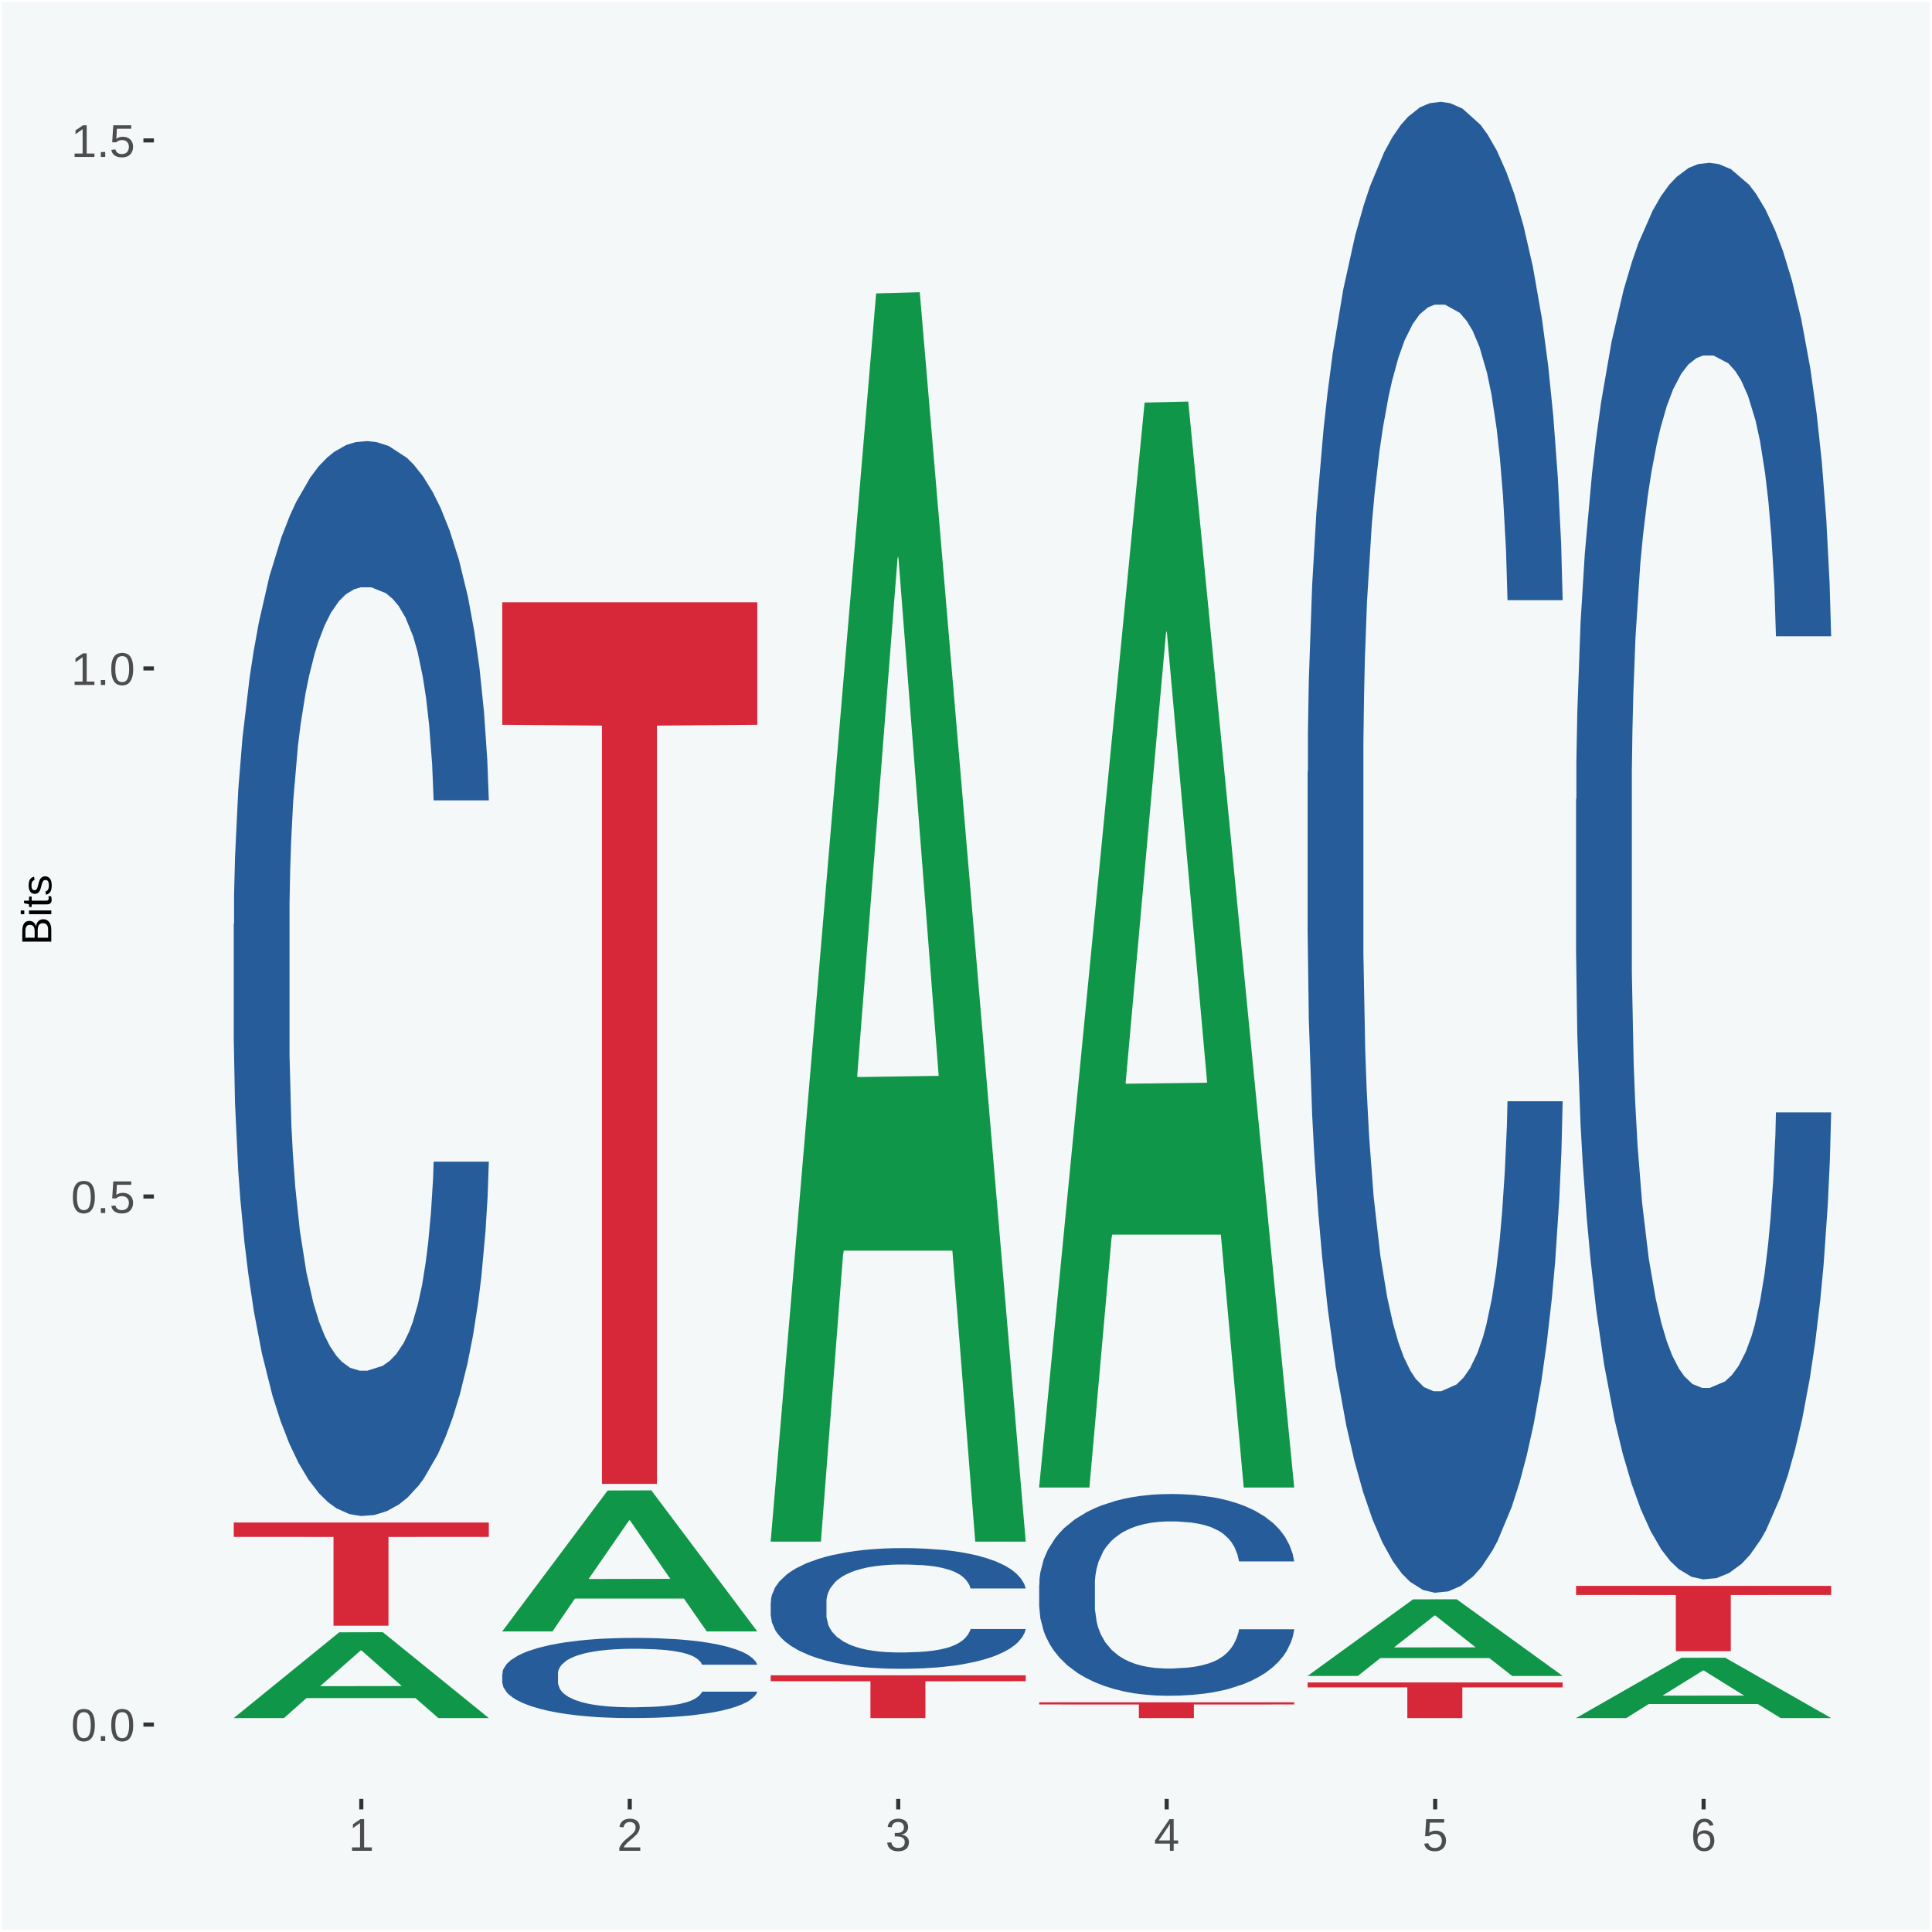
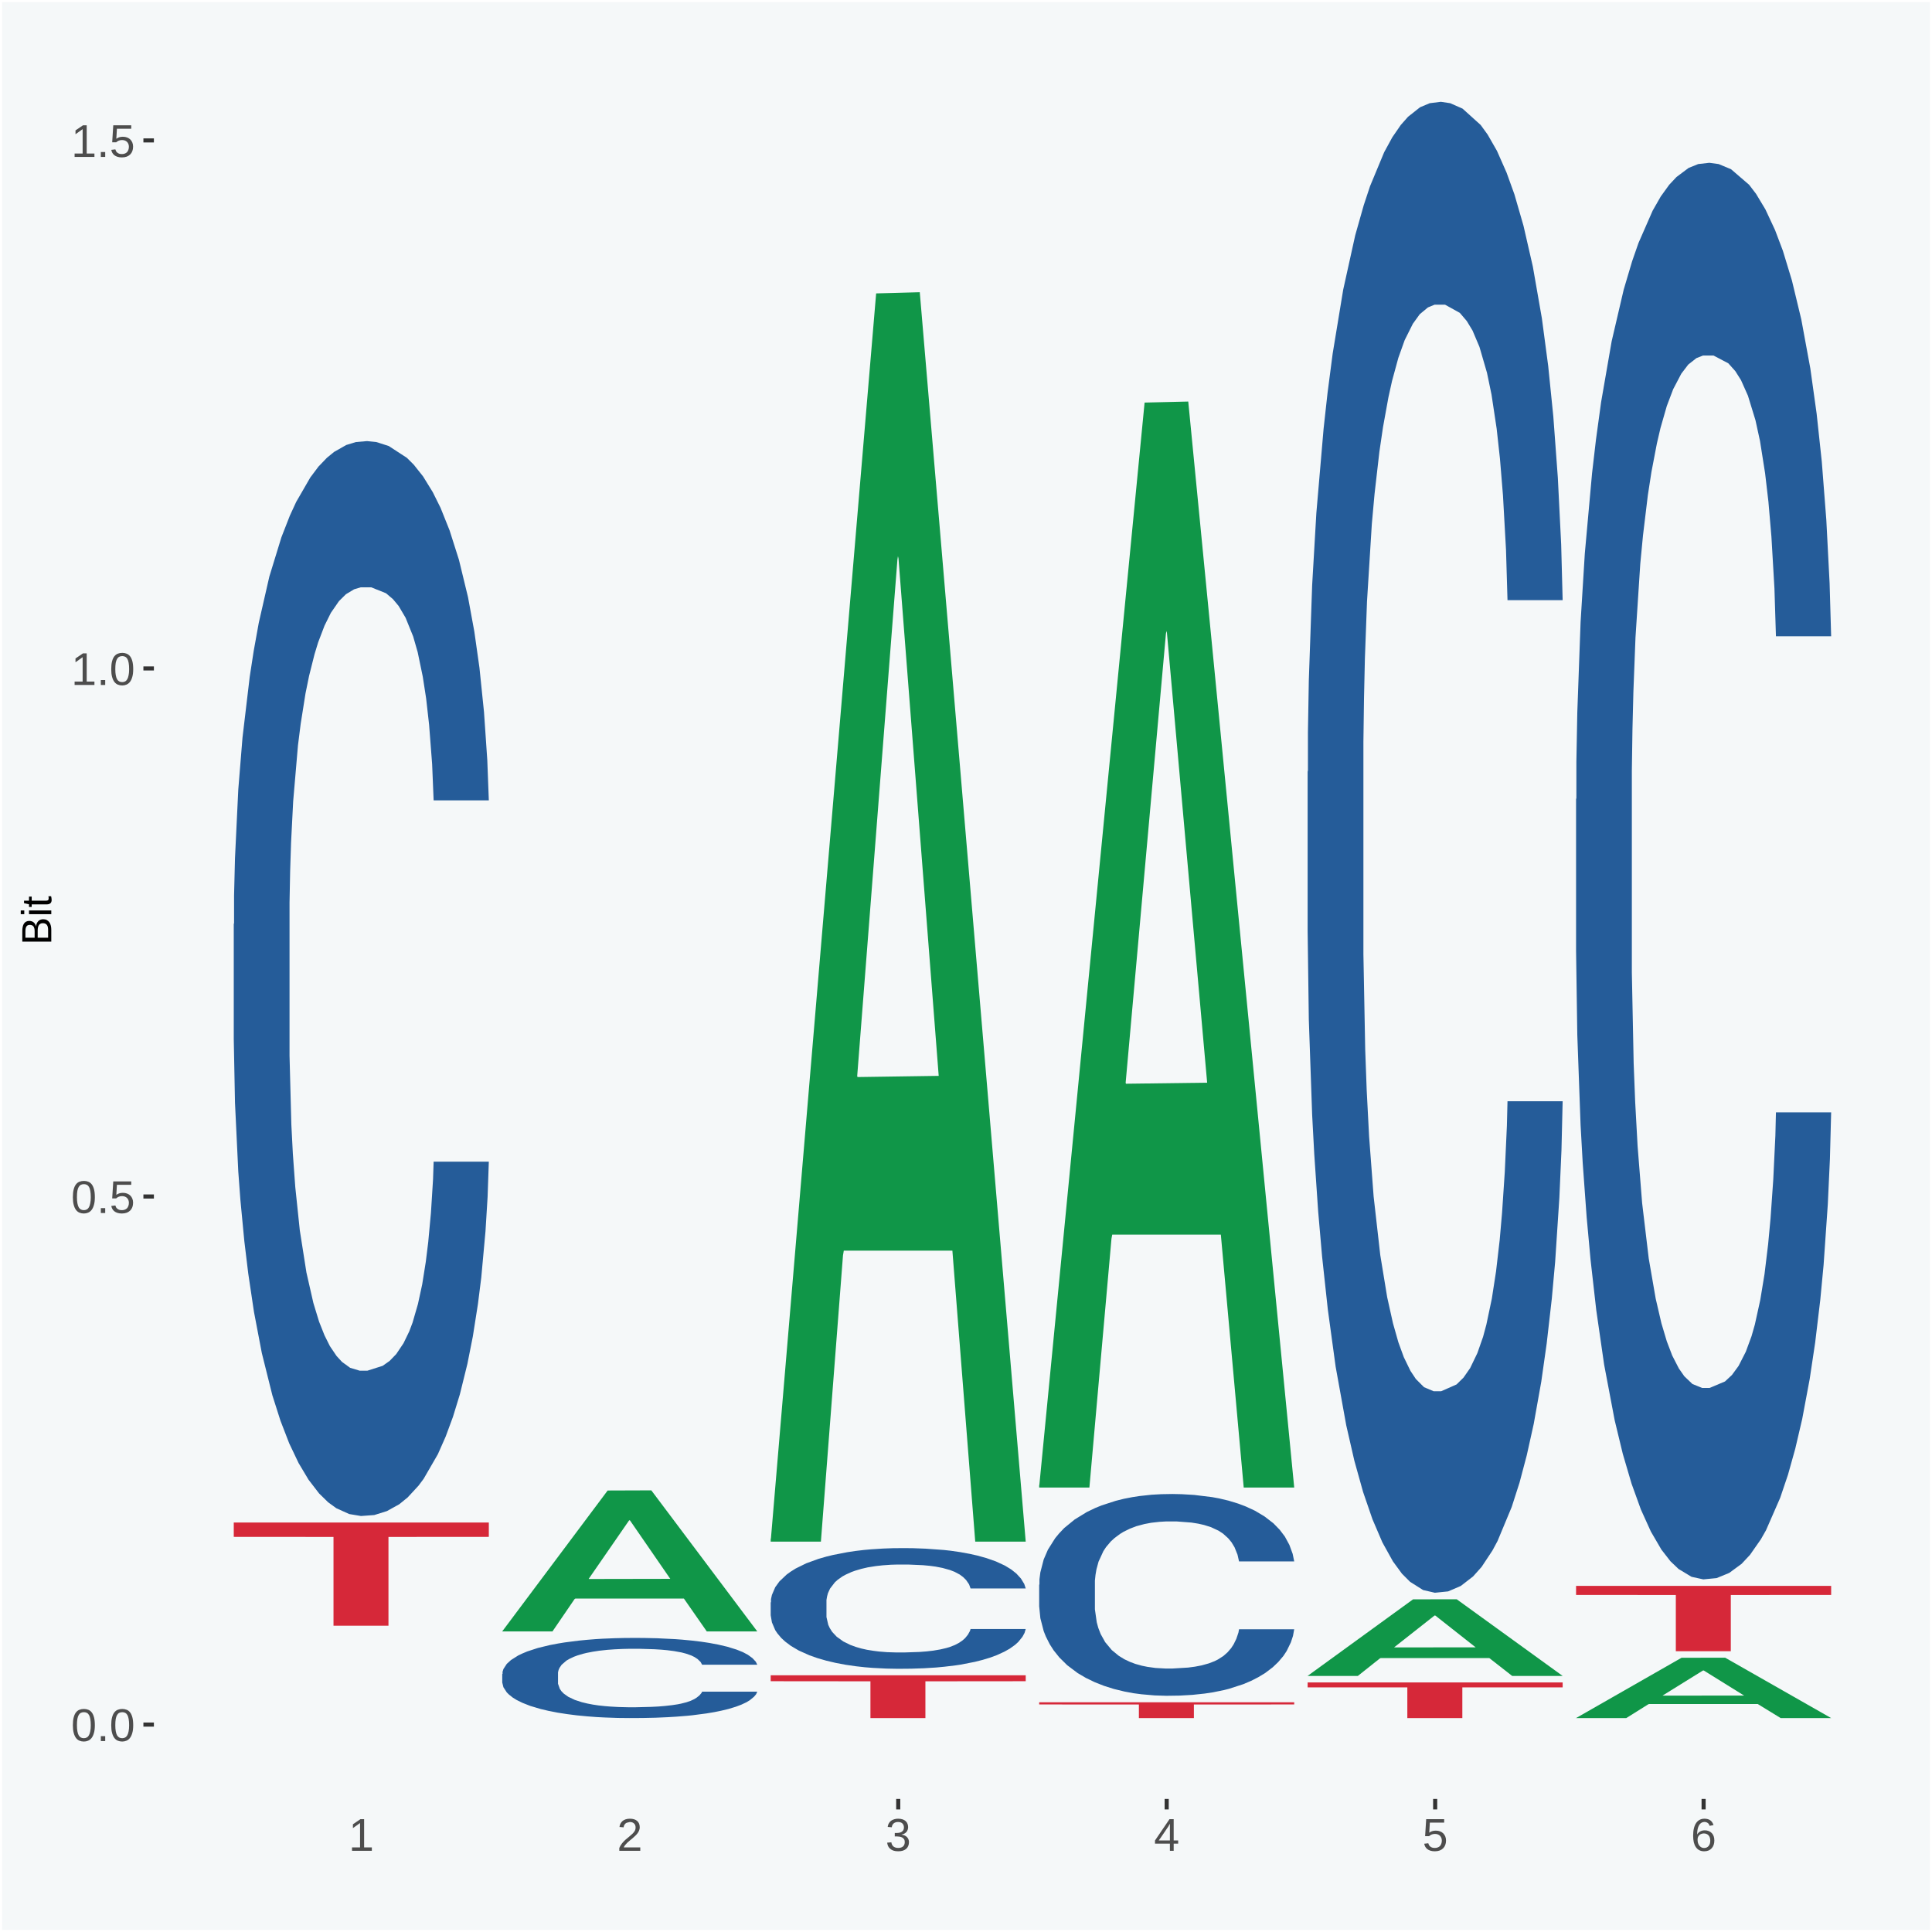
<svg xmlns="http://www.w3.org/2000/svg" xmlns:xlink="http://www.w3.org/1999/xlink" width="504pt" height="504pt" viewBox="0 0 504 504" version="1.1">
  <defs>
    <g>
      <symbol overflow="visible" id="glyph0-0">
        <path style="stroke:none;" d="M 0.406 0 L 0.406 -8 L 3.594 -8 L 3.594 0 Z M 0.797 -0.406 L 3.188 -0.406 L 3.188 -7.594 L 0.797 -7.594 Z M 0.797 -0.406 " />
      </symbol>
      <symbol overflow="visible" id="glyph0-1">
        <path style="stroke:none;" d="M 6.203 -4.125 C 6.203 -3.332 6.125 -2.664 5.969 -2.125 C 5.82 -1.582 5.617 -1.145 5.359 -0.812 C 5.098 -0.477 4.789 -0.238 4.438 -0.094 C 4.094 0.051 3.723 0.125 3.328 0.125 C 2.922 0.125 2.539 0.051 2.188 -0.094 C 1.844 -0.238 1.539 -0.477 1.281 -0.812 C 1.031 -1.145 0.832 -1.582 0.688 -2.125 C 0.539 -2.664 0.469 -3.332 0.469 -4.125 C 0.469 -4.957 0.539 -5.645 0.688 -6.188 C 0.832 -6.738 1.035 -7.176 1.297 -7.5 C 1.555 -7.82 1.859 -8.047 2.203 -8.172 C 2.555 -8.305 2.941 -8.375 3.359 -8.375 C 3.754 -8.375 4.125 -8.305 4.469 -8.172 C 4.812 -8.047 5.113 -7.82 5.375 -7.5 C 5.633 -7.176 5.836 -6.738 5.984 -6.188 C 6.129 -5.645 6.203 -4.957 6.203 -4.125 Z M 5.141 -4.125 C 5.141 -4.781 5.098 -5.328 5.016 -5.766 C 4.941 -6.203 4.828 -6.551 4.672 -6.812 C 4.516 -7.07 4.328 -7.254 4.109 -7.359 C 3.891 -7.473 3.641 -7.531 3.359 -7.531 C 3.055 -7.531 2.789 -7.473 2.562 -7.359 C 2.344 -7.254 2.156 -7.07 2 -6.812 C 1.844 -6.551 1.723 -6.203 1.641 -5.766 C 1.566 -5.328 1.531 -4.781 1.531 -4.125 C 1.531 -3.5 1.57 -2.969 1.656 -2.531 C 1.738 -2.094 1.852 -1.742 2 -1.484 C 2.156 -1.223 2.344 -1.035 2.562 -0.922 C 2.789 -0.805 3.047 -0.75 3.328 -0.75 C 3.609 -0.75 3.859 -0.805 4.078 -0.922 C 4.305 -1.035 4.492 -1.223 4.641 -1.484 C 4.797 -1.742 4.914 -2.094 5 -2.531 C 5.094 -2.969 5.141 -3.5 5.141 -4.125 Z M 5.141 -4.125 " />
      </symbol>
      <symbol overflow="visible" id="glyph0-2">
        <path style="stroke:none;" d="M 1.094 0 L 1.094 -1.281 L 2.234 -1.281 L 2.234 0 Z M 1.094 0 " />
      </symbol>
      <symbol overflow="visible" id="glyph0-3">
        <path style="stroke:none;" d="M 6.172 -2.688 C 6.172 -2.27 6.109 -1.891 5.984 -1.547 C 5.859 -1.203 5.672 -0.906 5.422 -0.656 C 5.18 -0.414 4.879 -0.223 4.516 -0.078 C 4.148 0.055 3.723 0.125 3.234 0.125 C 2.805 0.125 2.43 0.07 2.109 -0.031 C 1.785 -0.133 1.508 -0.273 1.281 -0.453 C 1.062 -0.629 0.883 -0.836 0.75 -1.078 C 0.625 -1.316 0.535 -1.57 0.484 -1.844 L 1.547 -1.969 C 1.586 -1.812 1.645 -1.66 1.719 -1.516 C 1.801 -1.367 1.91 -1.238 2.047 -1.125 C 2.18 -1.008 2.348 -0.914 2.547 -0.844 C 2.742 -0.781 2.984 -0.75 3.266 -0.75 C 3.535 -0.75 3.781 -0.789 4 -0.875 C 4.227 -0.957 4.422 -1.078 4.578 -1.234 C 4.734 -1.398 4.852 -1.602 4.938 -1.844 C 5.031 -2.082 5.078 -2.359 5.078 -2.672 C 5.078 -2.922 5.035 -3.148 4.953 -3.359 C 4.867 -3.578 4.75 -3.766 4.594 -3.922 C 4.445 -4.078 4.258 -4.195 4.031 -4.281 C 3.812 -4.363 3.562 -4.406 3.281 -4.406 C 3.113 -4.406 2.953 -4.391 2.797 -4.359 C 2.648 -4.328 2.516 -4.285 2.391 -4.234 C 2.266 -4.18 2.148 -4.117 2.047 -4.047 C 1.941 -3.973 1.844 -3.895 1.75 -3.812 L 0.719 -3.812 L 1 -8.25 L 5.688 -8.25 L 5.688 -7.359 L 1.953 -7.359 L 1.797 -4.734 C 1.984 -4.879 2.219 -5.004 2.5 -5.109 C 2.781 -5.211 3.113 -5.266 3.5 -5.266 C 3.914 -5.266 4.285 -5.203 4.609 -5.078 C 4.941 -4.953 5.223 -4.773 5.453 -4.547 C 5.68 -4.316 5.859 -4.047 5.984 -3.734 C 6.109 -3.422 6.172 -3.07 6.172 -2.688 Z M 6.172 -2.688 " />
      </symbol>
      <symbol overflow="visible" id="glyph0-4">
        <path style="stroke:none;" d="M 0.922 0 L 0.922 -0.891 L 3.016 -0.891 L 3.016 -7.25 L 1.156 -5.922 L 1.156 -6.922 L 3.109 -8.25 L 4.078 -8.25 L 4.078 -0.891 L 6.094 -0.891 L 6.094 0 Z M 0.922 0 " />
      </symbol>
      <symbol overflow="visible" id="glyph0-5">
-         <path style="stroke:none;" d="M 0.609 0 L 0.609 -0.75 C 0.805 -1.207 1.047 -1.609 1.328 -1.953 C 1.617 -2.305 1.922 -2.625 2.234 -2.906 C 2.555 -3.188 2.867 -3.445 3.172 -3.688 C 3.484 -3.938 3.766 -4.18 4.016 -4.422 C 4.266 -4.66 4.469 -4.91 4.625 -5.172 C 4.781 -5.441 4.859 -5.742 4.859 -6.078 C 4.859 -6.316 4.82 -6.523 4.75 -6.703 C 4.676 -6.879 4.57 -7.023 4.438 -7.141 C 4.312 -7.266 4.156 -7.359 3.969 -7.422 C 3.781 -7.484 3.578 -7.516 3.359 -7.516 C 3.141 -7.516 2.938 -7.484 2.75 -7.422 C 2.57 -7.367 2.41 -7.281 2.266 -7.156 C 2.117 -7.039 2 -6.895 1.906 -6.719 C 1.812 -6.551 1.754 -6.352 1.734 -6.125 L 0.656 -6.219 C 0.688 -6.508 0.766 -6.785 0.891 -7.047 C 1.023 -7.316 1.203 -7.551 1.422 -7.75 C 1.648 -7.945 1.922 -8.098 2.234 -8.203 C 2.555 -8.316 2.93 -8.375 3.359 -8.375 C 3.766 -8.375 4.125 -8.328 4.438 -8.234 C 4.758 -8.141 5.031 -7.992 5.25 -7.797 C 5.477 -7.609 5.648 -7.375 5.766 -7.094 C 5.879 -6.812 5.938 -6.488 5.938 -6.125 C 5.938 -5.844 5.883 -5.578 5.781 -5.328 C 5.688 -5.078 5.555 -4.836 5.391 -4.609 C 5.223 -4.379 5.031 -4.16 4.812 -3.953 C 4.594 -3.742 4.363 -3.535 4.125 -3.328 C 3.895 -3.129 3.656 -2.93 3.406 -2.734 C 3.164 -2.535 2.938 -2.336 2.719 -2.141 C 2.508 -1.941 2.32 -1.738 2.156 -1.531 C 1.988 -1.332 1.859 -1.117 1.766 -0.891 L 6.078 -0.891 L 6.078 0 Z M 0.609 0 " />
+         <path style="stroke:none;" d="M 0.609 0 L 0.609 -0.75 C 0.805 -1.207 1.047 -1.609 1.328 -1.953 C 1.617 -2.305 1.922 -2.625 2.234 -2.906 C 2.555 -3.188 2.867 -3.445 3.172 -3.688 C 3.484 -3.938 3.766 -4.18 4.016 -4.422 C 4.266 -4.66 4.469 -4.91 4.625 -5.172 C 4.781 -5.441 4.859 -5.742 4.859 -6.078 C 4.859 -6.316 4.82 -6.523 4.75 -6.703 C 4.676 -6.879 4.57 -7.023 4.438 -7.141 C 4.312 -7.266 4.156 -7.359 3.969 -7.422 C 3.781 -7.484 3.578 -7.516 3.359 -7.516 C 2.57 -7.367 2.41 -7.281 2.266 -7.156 C 2.117 -7.039 2 -6.895 1.906 -6.719 C 1.812 -6.551 1.754 -6.352 1.734 -6.125 L 0.656 -6.219 C 0.688 -6.508 0.766 -6.785 0.891 -7.047 C 1.023 -7.316 1.203 -7.551 1.422 -7.75 C 1.648 -7.945 1.922 -8.098 2.234 -8.203 C 2.555 -8.316 2.93 -8.375 3.359 -8.375 C 3.766 -8.375 4.125 -8.328 4.438 -8.234 C 4.758 -8.141 5.031 -7.992 5.25 -7.797 C 5.477 -7.609 5.648 -7.375 5.766 -7.094 C 5.879 -6.812 5.938 -6.488 5.938 -6.125 C 5.938 -5.844 5.883 -5.578 5.781 -5.328 C 5.688 -5.078 5.555 -4.836 5.391 -4.609 C 5.223 -4.379 5.031 -4.16 4.812 -3.953 C 4.594 -3.742 4.363 -3.535 4.125 -3.328 C 3.895 -3.129 3.656 -2.93 3.406 -2.734 C 3.164 -2.535 2.938 -2.336 2.719 -2.141 C 2.508 -1.941 2.32 -1.738 2.156 -1.531 C 1.988 -1.332 1.859 -1.117 1.766 -0.891 L 6.078 -0.891 L 6.078 0 Z M 0.609 0 " />
      </symbol>
      <symbol overflow="visible" id="glyph0-6">
        <path style="stroke:none;" d="M 6.141 -2.281 C 6.141 -1.906 6.078 -1.566 5.953 -1.266 C 5.836 -0.973 5.66 -0.723 5.422 -0.516 C 5.18 -0.305 4.883 -0.145 4.531 -0.031 C 4.188 0.07 3.789 0.125 3.344 0.125 C 2.832 0.125 2.398 0.062 2.047 -0.062 C 1.703 -0.195 1.414 -0.367 1.188 -0.578 C 0.957 -0.785 0.785 -1.02 0.672 -1.281 C 0.566 -1.551 0.492 -1.832 0.453 -2.125 L 1.547 -2.219 C 1.578 -2 1.633 -1.801 1.719 -1.625 C 1.801 -1.445 1.914 -1.289 2.062 -1.156 C 2.207 -1.031 2.383 -0.93 2.594 -0.859 C 2.801 -0.785 3.051 -0.75 3.344 -0.75 C 3.875 -0.75 4.289 -0.879 4.594 -1.141 C 4.895 -1.41 5.047 -1.801 5.047 -2.312 C 5.047 -2.613 4.977 -2.859 4.844 -3.047 C 4.707 -3.234 4.539 -3.379 4.344 -3.484 C 4.145 -3.586 3.926 -3.656 3.688 -3.688 C 3.445 -3.727 3.227 -3.75 3.031 -3.75 L 2.438 -3.75 L 2.438 -4.656 L 3.016 -4.656 C 3.211 -4.656 3.414 -4.676 3.625 -4.719 C 3.844 -4.758 4.039 -4.832 4.219 -4.938 C 4.395 -5.051 4.539 -5.195 4.656 -5.375 C 4.77 -5.562 4.828 -5.797 4.828 -6.078 C 4.828 -6.523 4.695 -6.875 4.438 -7.125 C 4.188 -7.383 3.801 -7.516 3.281 -7.516 C 2.82 -7.516 2.445 -7.395 2.156 -7.156 C 1.875 -6.914 1.707 -6.578 1.656 -6.141 L 0.594 -6.234 C 0.633 -6.598 0.734 -6.91 0.891 -7.172 C 1.047 -7.441 1.242 -7.664 1.484 -7.844 C 1.734 -8.02 2.008 -8.148 2.312 -8.234 C 2.625 -8.328 2.953 -8.375 3.297 -8.375 C 3.754 -8.375 4.148 -8.316 4.484 -8.203 C 4.816 -8.086 5.086 -7.93 5.297 -7.734 C 5.516 -7.535 5.672 -7.301 5.766 -7.031 C 5.867 -6.77 5.922 -6.488 5.922 -6.188 C 5.922 -5.945 5.883 -5.723 5.812 -5.516 C 5.75 -5.305 5.645 -5.113 5.5 -4.938 C 5.363 -4.77 5.188 -4.625 4.969 -4.5 C 4.75 -4.383 4.488 -4.297 4.188 -4.234 L 4.188 -4.219 C 4.52 -4.176 4.805 -4.098 5.047 -3.984 C 5.297 -3.867 5.5 -3.723 5.656 -3.547 C 5.82 -3.379 5.941 -3.188 6.016 -2.969 C 6.098 -2.75 6.141 -2.52 6.141 -2.281 Z M 6.141 -2.281 " />
      </symbol>
      <symbol overflow="visible" id="glyph0-7">
        <path style="stroke:none;" d="M 5.156 -1.875 L 5.156 0 L 4.172 0 L 4.172 -1.875 L 0.281 -1.875 L 0.281 -2.688 L 4.062 -8.25 L 5.156 -8.25 L 5.156 -2.703 L 6.328 -2.703 L 6.328 -1.875 Z M 4.172 -7.062 C 4.16 -7.039 4.141 -7.004 4.109 -6.953 C 4.078 -6.898 4.039 -6.836 4 -6.766 C 3.957 -6.691 3.914 -6.617 3.875 -6.547 C 3.844 -6.473 3.812 -6.414 3.781 -6.375 L 1.656 -3.25 C 1.633 -3.219 1.602 -3.176 1.562 -3.125 C 1.531 -3.07 1.492 -3.02 1.453 -2.969 C 1.422 -2.914 1.383 -2.863 1.344 -2.812 C 1.301 -2.77 1.27 -2.734 1.25 -2.703 L 4.172 -2.703 Z M 4.172 -7.062 " />
      </symbol>
      <symbol overflow="visible" id="glyph0-8">
        <path style="stroke:none;" d="M 6.141 -2.703 C 6.141 -2.285 6.082 -1.906 5.969 -1.562 C 5.852 -1.219 5.68 -0.922 5.453 -0.672 C 5.234 -0.422 4.957 -0.223 4.625 -0.078 C 4.289 0.055 3.91 0.125 3.484 0.125 C 3.004 0.125 2.582 0.031 2.219 -0.156 C 1.863 -0.344 1.566 -0.609 1.328 -0.953 C 1.086 -1.297 0.906 -1.719 0.781 -2.219 C 0.664 -2.727 0.609 -3.301 0.609 -3.938 C 0.609 -4.676 0.676 -5.32 0.812 -5.875 C 0.945 -6.426 1.141 -6.883 1.391 -7.25 C 1.648 -7.625 1.961 -7.906 2.328 -8.094 C 2.691 -8.281 3.102 -8.375 3.562 -8.375 C 3.844 -8.375 4.102 -8.344 4.344 -8.281 C 4.594 -8.227 4.816 -8.133 5.016 -8 C 5.223 -7.875 5.398 -7.703 5.547 -7.484 C 5.703 -7.273 5.828 -7.016 5.922 -6.703 L 4.906 -6.516 C 4.801 -6.867 4.629 -7.125 4.391 -7.281 C 4.148 -7.445 3.867 -7.531 3.547 -7.531 C 3.266 -7.531 3.004 -7.457 2.766 -7.312 C 2.535 -7.176 2.336 -6.973 2.172 -6.703 C 2.004 -6.43 1.875 -6.086 1.781 -5.672 C 1.695 -5.266 1.656 -4.789 1.656 -4.25 C 1.852 -4.602 2.125 -4.875 2.469 -5.062 C 2.812 -5.25 3.207 -5.344 3.656 -5.344 C 4.031 -5.344 4.367 -5.281 4.672 -5.156 C 4.984 -5.031 5.25 -4.852 5.469 -4.625 C 5.688 -4.406 5.852 -4.129 5.969 -3.797 C 6.082 -3.473 6.141 -3.109 6.141 -2.703 Z M 5.078 -2.656 C 5.078 -2.938 5.039 -3.191 4.969 -3.422 C 4.895 -3.66 4.785 -3.859 4.641 -4.016 C 4.504 -4.18 4.332 -4.305 4.125 -4.391 C 3.926 -4.484 3.688 -4.531 3.406 -4.531 C 3.219 -4.531 3.023 -4.5 2.828 -4.438 C 2.629 -4.383 2.453 -4.289 2.297 -4.156 C 2.141 -4.031 2.008 -3.863 1.906 -3.656 C 1.812 -3.457 1.766 -3.207 1.766 -2.906 C 1.766 -2.602 1.801 -2.316 1.875 -2.047 C 1.957 -1.785 2.07 -1.555 2.219 -1.359 C 2.363 -1.172 2.539 -1.02 2.75 -0.906 C 2.957 -0.789 3.191 -0.734 3.453 -0.734 C 3.703 -0.734 3.926 -0.773 4.125 -0.859 C 4.332 -0.953 4.504 -1.082 4.641 -1.25 C 4.785 -1.414 4.895 -1.613 4.969 -1.844 C 5.039 -2.082 5.078 -2.352 5.078 -2.656 Z M 5.078 -2.656 " />
      </symbol>
      <symbol overflow="visible" id="glyph1-0">
        <path style="stroke:none;" d="M 0 -0.359 L -7.328 -0.359 L -7.328 -3.281 L 0 -3.281 Z M -0.359 -0.734 L -0.359 -2.922 L -6.969 -2.922 L -6.969 -0.734 Z M -0.359 -0.734 " />
      </symbol>
      <symbol overflow="visible" id="glyph1-1">
        <path style="stroke:none;" d="M -2.125 -6.75 C -1.75 -6.75 -1.426 -6.676 -1.156 -6.531 C -0.883 -6.383 -0.66 -6.18 -0.484 -5.922 C -0.316 -5.672 -0.191 -5.375 -0.109 -5.031 C -0.035 -4.695 0 -4.344 0 -3.969 L 0 -0.906 L -7.562 -0.906 L -7.562 -3.656 C -7.562 -4.07 -7.523 -4.441 -7.453 -4.766 C -7.391 -5.098 -7.281 -5.379 -7.125 -5.609 C -6.977 -5.836 -6.789 -6.008 -6.562 -6.125 C -6.332 -6.25 -6.055 -6.312 -5.734 -6.312 C -5.523 -6.312 -5.328 -6.281 -5.141 -6.219 C -4.953 -6.164 -4.781 -6.078 -4.625 -5.953 C -4.477 -5.836 -4.348 -5.688 -4.234 -5.5 C -4.129 -5.32 -4.047 -5.113 -3.984 -4.875 C -3.953 -5.176 -3.883 -5.441 -3.781 -5.672 C -3.676 -5.91 -3.539 -6.109 -3.375 -6.266 C -3.219 -6.43 -3.031 -6.551 -2.812 -6.625 C -2.602 -6.707 -2.375 -6.75 -2.125 -6.75 Z M -5.609 -5.281 C -6.016 -5.281 -6.305 -5.141 -6.484 -4.859 C -6.66 -4.586 -6.75 -4.188 -6.75 -3.656 L -6.75 -1.922 L -4.344 -1.922 L -4.344 -3.656 C -4.344 -3.957 -4.375 -4.211 -4.438 -4.422 C -4.5 -4.629 -4.582 -4.797 -4.688 -4.922 C -4.801 -5.047 -4.93 -5.133 -5.078 -5.188 C -5.234 -5.25 -5.41 -5.281 -5.609 -5.281 Z M -2.219 -5.719 C -2.457 -5.719 -2.66 -5.672 -2.828 -5.578 C -2.992 -5.492 -3.129 -5.367 -3.234 -5.203 C -3.348 -5.047 -3.426 -4.848 -3.469 -4.609 C -3.52 -4.379 -3.547 -4.125 -3.547 -3.844 L -3.547 -1.922 L -0.828 -1.922 L -0.828 -3.922 C -0.828 -4.18 -0.848 -4.422 -0.891 -4.641 C -0.93 -4.859 -1.004 -5.047 -1.109 -5.203 C -1.211 -5.367 -1.352 -5.492 -1.531 -5.578 C -1.719 -5.672 -1.945 -5.719 -2.219 -5.719 Z M -2.219 -5.719 " />
      </symbol>
      <symbol overflow="visible" id="glyph1-2">
        <path style="stroke:none;" d="M -7.047 -0.734 L -7.969 -0.734 L -7.969 -1.703 L -7.047 -1.703 Z M 0 -0.734 L -5.812 -0.734 L -5.812 -1.703 L 0 -1.703 Z M 0 -0.734 " />
      </symbol>
      <symbol overflow="visible" id="glyph1-3">
        <path style="stroke:none;" d="M -0.047 -2.969 C -0.004 -2.82 0.023 -2.672 0.047 -2.516 C 0.078 -2.367 0.094 -2.195 0.094 -2 C 0.094 -1.227 -0.348 -0.844 -1.234 -0.844 L -5.109 -0.844 L -5.109 -0.172 L -5.812 -0.172 L -5.812 -0.875 L -7.109 -1.156 L -7.109 -1.812 L -5.812 -1.812 L -5.812 -2.875 L -5.109 -2.875 L -5.109 -1.812 L -1.438 -1.812 C -1.156 -1.812 -0.957 -1.852 -0.844 -1.938 C -0.738 -2.031 -0.688 -2.191 -0.688 -2.422 C -0.688 -2.516 -0.691 -2.602 -0.703 -2.688 C -0.711 -2.77 -0.727 -2.863 -0.75 -2.969 Z M -0.047 -2.969 " />
      </symbol>
      <symbol overflow="visible" id="glyph1-4">
-         <path style="stroke:none;" d="M -1.609 -5.109 C -1.336 -5.109 -1.094 -5.051 -0.875 -4.938 C -0.664 -4.832 -0.488 -4.68 -0.344 -4.484 C -0.195 -4.285 -0.082 -4.039 0 -3.75 C 0.07 -3.457 0.109 -3.125 0.109 -2.75 C 0.109 -2.406 0.082 -2.098 0.031 -1.828 C -0.02 -1.555 -0.102 -1.316 -0.219 -1.109 C -0.332 -0.91 -0.484 -0.742 -0.672 -0.609 C -0.859 -0.473 -1.086 -0.375 -1.359 -0.312 L -1.531 -1.156 C -1.219 -1.238 -0.988 -1.41 -0.844 -1.672 C -0.695 -1.93 -0.625 -2.289 -0.625 -2.75 C -0.625 -2.957 -0.641 -3.145 -0.672 -3.312 C -0.703 -3.488 -0.75 -3.641 -0.812 -3.766 C -0.883 -3.891 -0.977 -3.984 -1.094 -4.047 C -1.207 -4.117 -1.352 -4.156 -1.531 -4.156 C -1.707 -4.156 -1.848 -4.113 -1.953 -4.031 C -2.066 -3.957 -2.16 -3.844 -2.234 -3.688 C -2.316 -3.539 -2.383 -3.363 -2.438 -3.156 C -2.5 -2.945 -2.562 -2.719 -2.625 -2.469 C -2.688 -2.238 -2.754 -2.008 -2.828 -1.781 C -2.898 -1.551 -3 -1.344 -3.125 -1.156 C -3.25 -0.969 -3.398 -0.816 -3.578 -0.703 C -3.766 -0.586 -4 -0.531 -4.281 -0.531 C -4.812 -0.531 -5.211 -0.719 -5.484 -1.094 C -5.766 -1.477 -5.906 -2.031 -5.906 -2.75 C -5.906 -3.395 -5.789 -3.906 -5.562 -4.281 C -5.332 -4.656 -4.973 -4.895 -4.484 -5 L -4.375 -4.125 C -4.52 -4.094 -4.645 -4.035 -4.75 -3.953 C -4.852 -3.867 -4.938 -3.766 -5 -3.641 C -5.062 -3.516 -5.102 -3.375 -5.125 -3.219 C -5.156 -3.07 -5.172 -2.914 -5.172 -2.75 C -5.172 -2.312 -5.102 -1.988 -4.969 -1.781 C -4.844 -1.582 -4.645 -1.484 -4.375 -1.484 C -4.219 -1.484 -4.086 -1.52 -3.984 -1.594 C -3.879 -1.664 -3.789 -1.77 -3.719 -1.906 C -3.656 -2.051 -3.598 -2.219 -3.547 -2.406 C -3.492 -2.602 -3.438 -2.816 -3.375 -3.047 C -3.332 -3.203 -3.289 -3.359 -3.25 -3.516 C -3.207 -3.68 -3.156 -3.836 -3.094 -3.984 C -3.031 -4.141 -2.957 -4.285 -2.875 -4.422 C -2.789 -4.555 -2.688 -4.672 -2.562 -4.766 C -2.445 -4.867 -2.312 -4.953 -2.156 -5.016 C -2 -5.078 -1.816 -5.109 -1.609 -5.109 Z M -1.609 -5.109 " />
-       </symbol>
+         </symbol>
    </g>
    <clipPath id="clip1">
      <path d="M 40.148 5.48 L 498.52 5.48 L 498.52 469.281 L 40.148 469.281 Z M 40.148 5.48 " />
    </clipPath>
  </defs>
  <g id="surface1">
    <rect x="0" y="0" width="504" height="504" style="fill:rgb(96.078%,97.255%,97.647%);fill-opacity:1;stroke:none;" />
    <path style="fill:none;stroke-width:1.07;stroke-linecap:round;stroke-linejoin:round;stroke:rgb(100%,100%,100%);stroke-opacity:1;stroke-miterlimit:10;" d="M 0 0 L 504 0 L 504 504 L 0 504 Z M 0 0 " transform="matrix(1,0,0,-1,0,504)" />
    <g clip-path="url(#clip1)" clip-rule="nonzero">
      <path style=" stroke:none;fill-rule:nonzero;fill:rgb(96.078%,97.255%,97.647%);fill-opacity:1;" d="M 40.148 469.281 L 498.52 469.281 L 498.52 5.48 L 40.148 5.48 Z M 40.148 469.281 " />
    </g>
-     <path style=" stroke:none;fill-rule:nonzero;fill:rgb(6.274%,58.824%,28.235%);fill-opacity:1;" d="M 60.98 448.148 L 61.051 448.129 L 88.488 425.82 L 99.871 425.789 L 127.52 448.191 L 114.352 448.191 L 108.379 442.98 L 80.051 442.98 L 79.852 443.059 L 74.078 448.191 L 60.98 448.191 L 60.98 448.148 L 83.621 439.871 L 104.809 439.84 L 94.32 430.57 L 94.18 430.531 L 94.039 430.59 L 83.551 439.84 L 83.621 439.871 Z M 60.98 448.148 " />
    <path style=" stroke:none;fill-rule:nonzero;fill:rgb(14.51%,36.078%,60.001%);fill-opacity:1;" d="M 60.98 241.059 L 61.059 240.809 L 61.059 233.641 L 61.301 223.898 L 62.16 205.98 L 63.262 192.41 L 65.148 176.531 L 66.172 169.871 L 67.512 162.441 L 70.262 150.41 L 73.41 140.16 L 75.609 134.531 L 77.262 130.941 L 80.961 124.539 L 83.078 121.719 L 85.281 119.422 L 87.172 117.879 L 90.32 116.09 L 92.828 115.32 L 95.738 115.07 L 98.18 115.32 L 101.41 116.352 L 106.129 119.422 L 107.93 121.211 L 110.371 124.289 L 112.891 128.379 L 114.93 132.48 L 117.289 138.371 L 119.73 146.051 L 122.09 155.781 L 123.738 164.75 L 125.078 174.219 L 126.262 185.75 L 127.121 198.301 L 127.52 208.789 L 113.121 208.789 L 112.73 199.32 L 111.941 189.078 L 111.16 182.16 L 110.289 176.531 L 108.961 170.129 L 107.781 166.031 L 105.809 161.16 L 104 158.09 L 102.512 156.301 L 100.699 154.762 L 96.852 153.219 L 94.09 153.219 L 92.359 153.738 L 90.238 155.02 L 88.43 156.809 L 86.309 159.879 L 84.66 163.211 L 83 167.559 L 82.059 170.641 L 80.641 176.27 L 79.699 180.879 L 78.441 188.82 L 77.73 194.449 L 76.48 209.051 L 75.93 219.809 L 75.691 227.23 L 75.531 235.43 L 75.531 275.379 L 76 293.301 L 76.398 300.988 L 77.031 309.691 L 78.211 320.961 L 79.941 331.969 L 81.75 339.91 L 83.238 344.781 L 84.66 348.359 L 86.07 351.18 L 87.801 353.738 L 89.219 355.281 L 91.34 356.82 L 93.859 357.578 L 95.82 357.578 L 99.828 356.301 L 101.641 355.02 L 103.371 353.23 L 105.262 350.41 L 106.75 347.34 L 107.621 345.039 L 109.031 340.172 L 110.141 335.051 L 111.078 329.16 L 111.711 324.039 L 112.422 316.352 L 112.969 307.648 L 113.121 303.039 L 127.52 303.039 L 127.199 312.262 L 126.648 321.219 L 125.551 333.25 L 124.68 340.172 L 123.352 348.621 L 121.93 355.789 L 119.969 363.73 L 118.16 369.621 L 116.27 374.738 L 114.23 379.352 L 110.531 385.75 L 109.191 387.551 L 106.359 390.621 L 104.16 392.41 L 100.93 394.199 L 97.629 395.23 L 94.172 395.48 L 91.102 394.969 L 87.719 393.441 L 85.602 391.898 L 83.238 389.59 L 80.488 386.012 L 77.891 381.66 L 75.449 376.531 L 73.172 370.641 L 71.051 363.988 L 68.301 352.969 L 66.25 342.219 L 64.762 332.23 L 63.738 323.781 L 62.711 313.02 L 62.16 305.602 L 61.301 287.672 L 60.98 271.02 Z M 60.98 241.059 " />
    <path style=" stroke:none;fill-rule:nonzero;fill:rgb(83.922%,15.686%,22.353%);fill-opacity:1;" d="M 60.98 397.18 L 127.52 397.18 L 127.52 400.922 L 101.34 400.941 L 101.34 424.102 L 87 424.102 L 87 400.941 L 60.98 400.922 Z M 60.98 397.18 " />
    <path style=" stroke:none;fill-rule:nonzero;fill:rgb(6.274%,58.824%,28.235%);fill-opacity:1;" d="M 131.02 425.52 L 131.09 425.48 L 158.52 388.828 L 169.91 388.789 L 197.551 425.59 L 184.379 425.59 L 178.41 417.02 L 150.09 417.02 L 149.879 417.16 L 144.121 425.59 L 131.02 425.59 L 131.02 425.52 L 153.648 411.91 L 174.852 411.871 L 164.352 396.641 L 164.219 396.57 L 164.078 396.672 L 153.578 411.871 L 153.648 411.91 Z M 131.02 425.52 " />
    <path style=" stroke:none;fill-rule:nonzero;fill:rgb(14.51%,36.078%,60.001%);fill-opacity:1;" d="M 131.02 436.68 L 131.102 436.66 L 131.102 436.121 L 131.328 435.398 L 132.199 434.059 L 133.301 433.051 L 135.191 431.859 L 136.211 431.371 L 137.551 430.809 L 140.301 429.91 L 143.441 429.148 L 145.648 428.73 L 147.301 428.461 L 150.988 427.988 L 153.121 427.781 L 155.32 427.602 L 157.211 427.488 L 160.352 427.359 L 162.871 427.301 L 165.781 427.281 L 168.219 427.301 L 171.441 427.371 L 176.16 427.602 L 177.969 427.738 L 180.41 427.969 L 182.922 428.27 L 184.969 428.578 L 187.328 429.02 L 189.762 429.59 L 192.121 430.32 L 193.77 430.98 L 195.109 431.691 L 196.289 432.551 L 197.16 433.488 L 197.551 434.27 L 183.16 434.27 L 182.762 433.559 L 181.98 432.801 L 181.191 432.281 L 180.328 431.859 L 178.988 431.391 L 177.809 431.078 L 175.84 430.719 L 174.039 430.488 L 172.539 430.352 L 170.73 430.238 L 166.879 430.121 L 164.129 430.121 L 162.398 430.16 L 160.27 430.262 L 158.461 430.391 L 156.34 430.621 L 154.691 430.871 L 153.039 431.191 L 152.09 431.422 L 150.68 431.84 L 149.73 432.191 L 148.48 432.781 L 147.77 433.199 L 146.512 434.289 L 145.961 435.09 L 145.719 435.641 L 145.57 436.262 L 145.57 439.238 L 146.039 440.57 L 146.43 441.148 L 147.059 441.801 L 148.238 442.641 L 149.969 443.461 L 151.781 444.051 L 153.27 444.41 L 154.691 444.68 L 156.102 444.891 L 157.84 445.078 L 159.25 445.191 L 161.371 445.309 L 163.891 445.371 L 165.859 445.371 L 169.871 445.27 L 171.68 445.18 L 173.41 445.039 L 175.289 444.828 L 176.789 444.602 L 177.648 444.43 L 179.07 444.07 L 180.172 443.691 L 181.109 443.25 L 181.738 442.859 L 182.449 442.289 L 183 441.641 L 183.16 441.301 L 197.551 441.301 L 197.238 441.988 L 196.68 442.648 L 195.578 443.551 L 194.719 444.07 L 193.379 444.699 L 191.969 445.23 L 190 445.828 L 188.191 446.262 L 186.301 446.648 L 184.262 446.988 L 180.559 447.469 L 179.23 447.602 L 176.391 447.828 L 174.191 447.961 L 170.969 448.102 L 167.672 448.172 L 164.211 448.191 L 161.141 448.16 L 157.762 448.039 L 155.629 447.93 L 153.27 447.75 L 150.52 447.488 L 147.93 447.16 L 145.488 446.781 L 143.211 446.34 L 141.078 445.84 L 138.328 445.02 L 136.289 444.219 L 134.789 443.48 L 133.77 442.852 L 132.75 442.039 L 132.199 441.488 L 131.328 440.148 L 131.02 438.91 Z M 131.02 436.68 " />
-     <path style=" stroke:none;fill-rule:nonzero;fill:rgb(83.922%,15.686%,22.353%);fill-opacity:1;" d="M 131.02 157.109 L 197.551 157.109 L 197.551 189.07 L 171.379 189.289 L 171.379 387.102 L 157.031 387.102 L 157.031 189.289 L 131.02 189.07 Z M 131.02 157.109 " />
    <path style=" stroke:none;fill-rule:nonzero;fill:rgb(6.274%,58.824%,28.235%);fill-opacity:1;" d="M 201.051 401.551 L 201.121 401.238 L 228.559 76.539 L 239.941 76.23 L 267.578 402.16 L 254.41 402.16 L 248.449 326.262 L 220.121 326.262 L 219.91 327.488 L 214.148 402.16 L 201.051 402.16 L 201.051 401.551 L 223.691 280.969 L 244.879 280.66 L 234.391 145.699 L 234.25 145.09 L 234.109 146.012 L 223.621 280.66 L 223.691 280.969 Z M 201.051 401.551 " />
    <path style=" stroke:none;fill-rule:nonzero;fill:rgb(14.51%,36.078%,60.001%);fill-opacity:1;" d="M 201.051 418 L 201.129 417.969 L 201.129 417.172 L 201.371 416.07 L 202.23 414.059 L 203.328 412.539 L 205.219 410.75 L 206.238 410.012 L 207.578 409.172 L 210.328 407.82 L 213.48 406.672 L 215.68 406.039 L 217.328 405.641 L 221.031 404.922 L 223.148 404.602 L 225.352 404.34 L 227.238 404.172 L 230.391 403.969 L 232.898 403.879 L 235.809 403.852 L 238.25 403.879 L 241.469 404 L 246.191 404.34 L 248 404.539 L 250.441 404.891 L 252.961 405.352 L 255 405.809 L 257.359 406.469 L 259.801 407.328 L 262.16 408.422 L 263.809 409.43 L 265.148 410.5 L 266.328 411.789 L 267.191 413.199 L 267.578 414.379 L 253.191 414.379 L 252.801 413.309 L 252.012 412.16 L 251.23 411.391 L 250.359 410.75 L 249.02 410.039 L 247.84 409.578 L 245.879 409.031 L 244.07 408.68 L 242.578 408.48 L 240.77 408.309 L 236.91 408.141 L 234.16 408.141 L 232.43 408.191 L 230.309 408.34 L 228.5 408.539 L 226.371 408.879 L 224.719 409.262 L 223.07 409.75 L 222.129 410.09 L 220.711 410.73 L 219.77 411.238 L 218.512 412.129 L 217.801 412.77 L 216.539 414.41 L 215.988 415.609 L 215.762 416.449 L 215.602 417.371 L 215.602 421.852 L 216.07 423.871 L 216.469 424.73 L 217.09 425.711 L 218.27 426.969 L 220 428.211 L 221.809 429.102 L 223.309 429.648 L 224.719 430.051 L 226.141 430.371 L 227.871 430.648 L 229.281 430.828 L 231.41 431 L 233.922 431.078 L 235.891 431.078 L 239.898 430.941 L 241.711 430.801 L 243.441 430.602 L 245.328 430.281 L 246.82 429.93 L 247.691 429.68 L 249.102 429.129 L 250.199 428.551 L 251.148 427.891 L 251.781 427.32 L 252.48 426.461 L 253.031 425.48 L 253.191 424.961 L 267.578 424.961 L 267.27 425.988 L 266.719 427 L 265.621 428.352 L 264.75 429.129 L 263.422 430.078 L 262 430.879 L 260.031 431.781 L 258.23 432.441 L 256.34 433.012 L 254.289 433.531 L 250.602 434.25 L 249.262 434.449 L 246.43 434.789 L 244.23 435 L 241 435.199 L 237.699 435.309 L 234.238 435.34 L 231.172 435.281 L 227.789 435.109 L 225.672 434.941 L 223.309 434.68 L 220.559 434.281 L 217.961 433.789 L 215.52 433.211 L 213.238 432.551 L 211.121 431.801 L 208.371 430.57 L 206.32 429.359 L 204.828 428.238 L 203.801 427.289 L 202.781 426.078 L 202.23 425.25 L 201.371 423.23 L 201.051 421.371 Z M 201.051 418 " />
    <path style=" stroke:none;fill-rule:nonzero;fill:rgb(83.922%,15.686%,22.353%);fill-opacity:1;" d="M 201.051 437.031 L 267.578 437.031 L 267.578 438.578 L 241.41 438.602 L 241.41 448.191 L 227.07 448.191 L 227.07 438.602 L 201.051 438.578 Z M 201.051 437.031 " />
    <path style=" stroke:none;fill-rule:nonzero;fill:rgb(6.274%,58.824%,28.235%);fill-opacity:1;" d="M 271.09 387.512 L 271.148 387.25 L 298.59 105.02 L 309.98 104.75 L 337.621 388.051 L 324.449 388.051 L 318.48 322.078 L 290.148 322.078 L 289.949 323.141 L 284.191 388.051 L 271.09 388.051 L 271.09 387.512 L 293.719 282.711 L 314.91 282.441 L 304.422 165.141 L 304.281 164.602 L 304.148 165.398 L 293.648 282.441 L 293.719 282.711 Z M 271.09 387.512 " />
    <path style=" stroke:none;fill-rule:nonzero;fill:rgb(14.51%,36.078%,60.001%);fill-opacity:1;" d="M 271.09 413.391 L 271.16 413.34 L 271.16 412 L 271.398 410.172 L 272.27 406.809 L 273.371 404.262 L 275.25 401.281 L 276.281 400.031 L 277.609 398.629 L 280.371 396.371 L 283.512 394.449 L 285.711 393.391 L 287.359 392.719 L 291.059 391.52 L 293.18 390.988 L 295.391 390.559 L 297.27 390.27 L 300.422 389.93 L 302.941 389.789 L 305.852 389.738 L 308.281 389.789 L 311.512 389.98 L 316.23 390.559 L 318.039 390.891 L 320.469 391.469 L 322.988 392.238 L 325.031 393.012 L 327.391 394.109 L 329.828 395.559 L 332.191 397.379 L 333.84 399.07 L 335.18 400.84 L 336.359 403.012 L 337.219 405.359 L 337.621 407.328 L 323.23 407.328 L 322.828 405.559 L 322.051 403.629 L 321.262 402.328 L 320.391 401.281 L 319.059 400.078 L 317.879 399.309 L 315.91 398.391 L 314.102 397.82 L 312.609 397.48 L 310.801 397.191 L 306.949 396.898 L 304.191 396.898 L 302.461 397 L 300.34 397.238 L 298.531 397.578 L 296.41 398.148 L 294.762 398.781 L 293.109 399.59 L 292.16 400.172 L 290.75 401.23 L 289.801 402.09 L 288.539 403.578 L 287.84 404.641 L 286.578 407.379 L 286.031 409.398 L 285.789 410.801 L 285.629 412.328 L 285.629 419.828 L 286.109 423.199 L 286.5 424.641 L 287.129 426.27 L 288.309 428.391 L 290.039 430.461 L 291.852 431.949 L 293.34 432.859 L 294.762 433.531 L 296.172 434.059 L 297.898 434.539 L 299.32 434.828 L 301.441 435.121 L 303.961 435.262 L 305.922 435.262 L 309.941 435.02 L 311.738 434.781 L 313.469 434.449 L 315.359 433.922 L 316.859 433.34 L 317.719 432.91 L 319.141 432 L 320.238 431.031 L 321.18 429.93 L 321.809 428.969 L 322.52 427.52 L 323.07 425.891 L 323.23 425.02 L 337.621 425.02 L 337.301 426.762 L 336.75 428.441 L 335.648 430.699 L 334.789 432 L 333.449 433.578 L 332.031 434.93 L 330.07 436.422 L 328.262 437.52 L 326.371 438.488 L 324.328 439.352 L 320.629 440.551 L 319.289 440.891 L 316.461 441.469 L 314.262 441.801 L 311.039 442.141 L 307.73 442.328 L 304.27 442.379 L 301.211 442.281 L 297.82 441.988 L 295.699 441.711 L 293.34 441.27 L 290.59 440.602 L 287.988 439.781 L 285.559 438.82 L 283.281 437.719 L 281.148 436.469 L 278.398 434.398 L 276.352 432.379 L 274.859 430.512 L 273.84 428.922 L 272.82 426.898 L 272.27 425.512 L 271.398 422.141 L 271.09 419.02 Z M 271.09 413.391 " />
    <path style=" stroke:none;fill-rule:nonzero;fill:rgb(83.922%,15.686%,22.353%);fill-opacity:1;" d="M 271.09 444.07 L 337.621 444.07 L 337.621 444.641 L 311.449 444.648 L 311.449 448.191 L 297.102 448.191 L 297.102 444.648 L 271.09 444.641 Z M 271.09 444.07 " />
    <path style=" stroke:none;fill-rule:nonzero;fill:rgb(6.274%,58.824%,28.235%);fill-opacity:1;" d="M 341.121 437.16 L 341.191 437.141 L 368.621 417.219 L 380.012 417.199 L 407.648 437.199 L 394.48 437.199 L 388.512 432.539 L 360.191 432.539 L 359.98 432.621 L 354.219 437.199 L 341.121 437.199 L 341.121 437.16 L 363.75 429.762 L 384.949 429.738 L 374.449 421.461 L 374.32 421.422 L 374.18 421.48 L 363.691 429.738 L 363.75 429.762 Z M 341.121 437.16 " />
    <path style=" stroke:none;fill-rule:nonzero;fill:rgb(14.51%,36.078%,60.001%);fill-opacity:1;" d="M 341.121 201.32 L 341.199 200.961 L 341.199 191.02 L 341.43 177.52 L 342.301 152.66 L 343.398 133.828 L 345.289 111.809 L 346.309 102.57 L 347.648 92.27 L 350.398 75.578 L 353.539 61.371 L 355.75 53.559 L 357.398 48.578 L 361.09 39.699 L 363.219 35.801 L 365.422 32.602 L 367.309 30.469 L 370.449 27.98 L 372.969 26.922 L 375.879 26.559 L 378.32 26.922 L 381.539 28.34 L 386.262 32.602 L 388.07 35.09 L 390.512 39.352 L 393.02 45.031 L 395.07 50.711 L 397.43 58.879 L 399.871 69.539 L 402.23 83.039 L 403.879 95.469 L 405.211 108.609 L 406.391 124.602 L 407.262 142 L 407.648 156.559 L 393.262 156.559 L 392.871 143.422 L 392.078 129.211 L 391.289 119.621 L 390.43 111.809 L 389.09 102.93 L 387.91 97.25 L 385.949 90.5 L 384.141 86.23 L 382.641 83.75 L 380.828 81.621 L 376.98 79.488 L 374.23 79.488 L 372.5 80.199 L 370.371 81.969 L 368.57 84.461 L 366.441 88.719 L 364.789 93.34 L 363.141 99.379 L 362.199 103.641 L 360.781 111.449 L 359.84 117.852 L 358.578 128.859 L 357.871 136.672 L 356.609 156.922 L 356.059 171.84 L 355.828 182.141 L 355.672 193.5 L 355.672 248.922 L 356.141 273.781 L 356.531 284.441 L 357.16 296.512 L 358.34 312.141 L 360.07 327.41 L 361.879 338.43 L 363.379 345.172 L 364.789 350.148 L 366.211 354.051 L 367.941 357.609 L 369.352 359.738 L 371.48 361.871 L 373.988 362.93 L 375.961 362.93 L 379.969 361.16 L 381.781 359.379 L 383.512 356.898 L 385.398 352.988 L 386.891 348.73 L 387.75 345.531 L 389.172 338.781 L 390.27 331.68 L 391.219 323.512 L 391.84 316.398 L 392.551 305.75 L 393.102 293.672 L 393.262 287.281 L 407.648 287.281 L 407.34 300.059 L 406.789 312.5 L 405.691 329.191 L 404.82 338.781 L 403.48 350.5 L 402.07 360.449 L 400.102 371.461 L 398.289 379.629 L 396.41 386.73 L 394.359 393.129 L 390.66 402.012 L 389.328 404.488 L 386.5 408.762 L 384.289 411.238 L 381.07 413.73 L 377.77 415.148 L 374.309 415.5 L 371.238 414.789 L 367.859 412.66 L 365.73 410.531 L 363.379 407.328 L 360.621 402.359 L 358.031 396.32 L 355.59 389.219 L 353.309 381.051 L 351.191 371.809 L 348.43 356.539 L 346.391 341.621 L 344.891 327.77 L 343.871 316.051 L 342.852 301.129 L 342.301 290.828 L 341.43 265.969 L 341.121 242.879 Z M 341.121 201.32 " />
    <path style=" stroke:none;fill-rule:nonzero;fill:rgb(83.922%,15.686%,22.353%);fill-opacity:1;" d="M 341.121 438.891 L 407.648 438.891 L 407.648 440.18 L 381.48 440.191 L 381.48 448.191 L 367.129 448.191 L 367.129 440.191 L 341.121 440.18 Z M 341.121 438.891 " />
    <path style=" stroke:none;fill-rule:nonzero;fill:rgb(6.274%,58.824%,28.235%);fill-opacity:1;" d="M 411.148 448.16 L 411.219 448.148 L 438.66 432.461 L 450.039 432.441 L 477.691 448.191 L 464.52 448.191 L 458.551 444.531 L 430.219 444.531 L 430.02 444.578 L 424.25 448.191 L 411.148 448.191 L 411.148 448.16 L 433.789 442.34 L 454.98 442.32 L 444.488 435.801 L 444.352 435.77 L 444.211 435.809 L 433.719 442.32 L 433.789 442.34 Z M 411.148 448.16 " />
    <path style=" stroke:none;fill-rule:nonzero;fill:rgb(14.51%,36.078%,60.001%);fill-opacity:1;" d="M 411.148 208.512 L 411.23 208.172 L 411.23 198.719 L 411.469 185.898 L 412.328 162.27 L 413.43 144.391 L 415.32 123.461 L 416.34 114.691 L 417.68 104.898 L 420.43 89.039 L 423.578 75.539 L 425.781 68.121 L 427.43 63.391 L 431.129 54.949 L 433.25 51.238 L 435.449 48.199 L 437.34 46.18 L 440.488 43.82 L 443 42.801 L 445.91 42.469 L 448.352 42.801 L 451.578 44.148 L 456.289 48.199 L 458.102 50.57 L 460.539 54.621 L 463.059 60.02 L 465.102 65.422 L 467.461 73.18 L 469.898 83.301 L 472.262 96.129 L 473.91 107.941 L 475.25 120.43 L 476.43 135.609 L 477.289 152.148 L 477.691 165.988 L 463.289 165.988 L 462.898 153.5 L 462.109 140 L 461.328 130.891 L 460.461 123.461 L 459.129 115.031 L 457.949 109.629 L 455.98 103.211 L 454.172 99.16 L 452.68 96.801 L 450.871 94.781 L 447.012 92.75 L 444.262 92.75 L 442.531 93.43 L 440.41 95.109 L 438.602 97.48 L 436.48 101.531 L 434.82 105.91 L 433.172 111.648 L 432.23 115.699 L 430.809 123.129 L 429.871 129.199 L 428.609 139.66 L 427.898 147.09 L 426.648 166.32 L 426.102 180.5 L 425.859 190.289 L 425.699 201.09 L 425.699 253.73 L 426.172 277.359 L 426.57 287.48 L 427.199 298.961 L 428.379 313.809 L 430.109 328.32 L 431.922 338.781 L 433.41 345.191 L 434.82 349.922 L 436.238 353.629 L 437.969 357 L 439.391 359.031 L 441.512 361.051 L 444.031 362.07 L 445.988 362.07 L 450 360.379 L 451.809 358.691 L 453.539 356.328 L 455.43 352.621 L 456.922 348.57 L 457.789 345.531 L 459.199 339.121 L 460.309 332.371 L 461.25 324.602 L 461.879 317.859 L 462.59 307.73 L 463.141 296.262 L 463.289 290.18 L 477.691 290.18 L 477.371 302.328 L 476.82 314.141 L 475.719 330 L 474.852 339.121 L 473.52 350.25 L 472.102 359.699 L 470.141 370.172 L 468.328 377.93 L 466.441 384.68 L 464.391 390.75 L 460.699 399.191 L 459.359 401.551 L 456.531 405.602 L 454.328 407.961 L 451.102 410.328 L 447.801 411.68 L 444.34 412.012 L 441.27 411.34 L 437.891 409.309 L 435.77 407.289 L 433.41 404.25 L 430.66 399.531 L 428.059 393.789 L 425.621 387.039 L 423.34 379.281 L 421.219 370.5 L 418.469 355.988 L 416.422 341.82 L 414.93 328.648 L 413.91 317.52 L 412.879 303.34 L 412.328 293.559 L 411.469 269.93 L 411.148 248 Z M 411.148 208.512 " />
    <path style=" stroke:none;fill-rule:nonzero;fill:rgb(83.922%,15.686%,22.353%);fill-opacity:1;" d="M 411.148 413.711 L 477.691 413.711 L 477.691 416.07 L 451.512 416.09 L 451.512 430.75 L 437.172 430.75 L 437.172 416.09 L 411.148 416.07 Z M 411.148 413.711 " />
    <g style="fill:rgb(30.196%,30.196%,30.196%);fill-opacity:1;">
      <use xlink:href="#glyph0-1" x="18.54" y="454.19" />
      <use xlink:href="#glyph0-2" x="25.212" y="454.19" />
      <use xlink:href="#glyph0-1" x="28.548" y="454.19" />
    </g>
    <g style="fill:rgb(30.196%,30.196%,30.196%);fill-opacity:1;">
      <use xlink:href="#glyph0-1" x="18.54" y="316.44" />
      <use xlink:href="#glyph0-2" x="25.212" y="316.44" />
      <use xlink:href="#glyph0-3" x="28.548" y="316.44" />
    </g>
    <g style="fill:rgb(30.196%,30.196%,30.196%);fill-opacity:1;">
      <use xlink:href="#glyph0-4" x="18.54" y="178.69" />
      <use xlink:href="#glyph0-2" x="25.212" y="178.69" />
      <use xlink:href="#glyph0-1" x="28.548" y="178.69" />
    </g>
    <g style="fill:rgb(30.196%,30.196%,30.196%);fill-opacity:1;">
      <use xlink:href="#glyph0-4" x="18.54" y="40.94" />
      <use xlink:href="#glyph0-2" x="25.212" y="40.94" />
      <use xlink:href="#glyph0-3" x="28.548" y="40.94" />
    </g>
    <path style="fill:none;stroke-width:1.07;stroke-linecap:butt;stroke-linejoin:round;stroke:rgb(20%,20%,20%);stroke-opacity:1;stroke-miterlimit:10;" d="M 37.41 54.109 L 40.148 54.109 " transform="matrix(1,0,0,-1,0,504)" />
    <path style="fill:none;stroke-width:1.07;stroke-linecap:butt;stroke-linejoin:round;stroke:rgb(20%,20%,20%);stroke-opacity:1;stroke-miterlimit:10;" d="M 37.41 191.871 L 40.148 191.871 " transform="matrix(1,0,0,-1,0,504)" />
    <path style="fill:none;stroke-width:1.07;stroke-linecap:butt;stroke-linejoin:round;stroke:rgb(20%,20%,20%);stroke-opacity:1;stroke-miterlimit:10;" d="M 37.41 329.621 L 40.148 329.621 " transform="matrix(1,0,0,-1,0,504)" />
    <path style="fill:none;stroke-width:1.07;stroke-linecap:butt;stroke-linejoin:round;stroke:rgb(20%,20%,20%);stroke-opacity:1;stroke-miterlimit:10;" d="M 37.41 467.371 L 40.148 467.371 " transform="matrix(1,0,0,-1,0,504)" />
-     <path style="fill:none;stroke-width:1.07;stroke-linecap:butt;stroke-linejoin:round;stroke:rgb(20%,20%,20%);stroke-opacity:1;stroke-miterlimit:10;" d="M 94.25 31.98 L 94.25 34.719 " transform="matrix(1,0,0,-1,0,504)" />
-     <path style="fill:none;stroke-width:1.07;stroke-linecap:butt;stroke-linejoin:round;stroke:rgb(20%,20%,20%);stroke-opacity:1;stroke-miterlimit:10;" d="M 164.281 31.98 L 164.281 34.719 " transform="matrix(1,0,0,-1,0,504)" />
    <path style="fill:none;stroke-width:1.07;stroke-linecap:butt;stroke-linejoin:round;stroke:rgb(20%,20%,20%);stroke-opacity:1;stroke-miterlimit:10;" d="M 234.32 31.98 L 234.32 34.719 " transform="matrix(1,0,0,-1,0,504)" />
    <path style="fill:none;stroke-width:1.07;stroke-linecap:butt;stroke-linejoin:round;stroke:rgb(20%,20%,20%);stroke-opacity:1;stroke-miterlimit:10;" d="M 304.352 31.98 L 304.352 34.719 " transform="matrix(1,0,0,-1,0,504)" />
    <path style="fill:none;stroke-width:1.07;stroke-linecap:butt;stroke-linejoin:round;stroke:rgb(20%,20%,20%);stroke-opacity:1;stroke-miterlimit:10;" d="M 374.391 31.98 L 374.391 34.719 " transform="matrix(1,0,0,-1,0,504)" />
    <path style="fill:none;stroke-width:1.07;stroke-linecap:butt;stroke-linejoin:round;stroke:rgb(20%,20%,20%);stroke-opacity:1;stroke-miterlimit:10;" d="M 444.422 31.98 L 444.422 34.719 " transform="matrix(1,0,0,-1,0,504)" />
    <g style="fill:rgb(30.196%,30.196%,30.196%);fill-opacity:1;">
      <use xlink:href="#glyph0-4" x="90.91" y="482.82" />
    </g>
    <g style="fill:rgb(30.196%,30.196%,30.196%);fill-opacity:1;">
      <use xlink:href="#glyph0-5" x="160.95" y="482.82" />
    </g>
    <g style="fill:rgb(30.196%,30.196%,30.196%);fill-opacity:1;">
      <use xlink:href="#glyph0-6" x="230.98" y="482.82" />
    </g>
    <g style="fill:rgb(30.196%,30.196%,30.196%);fill-opacity:1;">
      <use xlink:href="#glyph0-7" x="301.02" y="482.82" />
    </g>
    <g style="fill:rgb(30.196%,30.196%,30.196%);fill-opacity:1;">
      <use xlink:href="#glyph0-3" x="371.05" y="482.82" />
    </g>
    <g style="fill:rgb(30.196%,30.196%,30.196%);fill-opacity:1;">
      <use xlink:href="#glyph0-8" x="441.08" y="482.82" />
    </g>
    <g style="fill:rgb(0%,0%,0%);fill-opacity:1;">
      <use xlink:href="#glyph1-1" x="13.38" y="246.55" />
      <use xlink:href="#glyph1-2" x="13.38" y="239.213" />
      <use xlink:href="#glyph1-3" x="13.38" y="236.771" />
      <use xlink:href="#glyph1-4" x="13.38" y="233.713" />
    </g>
  </g>
</svg>